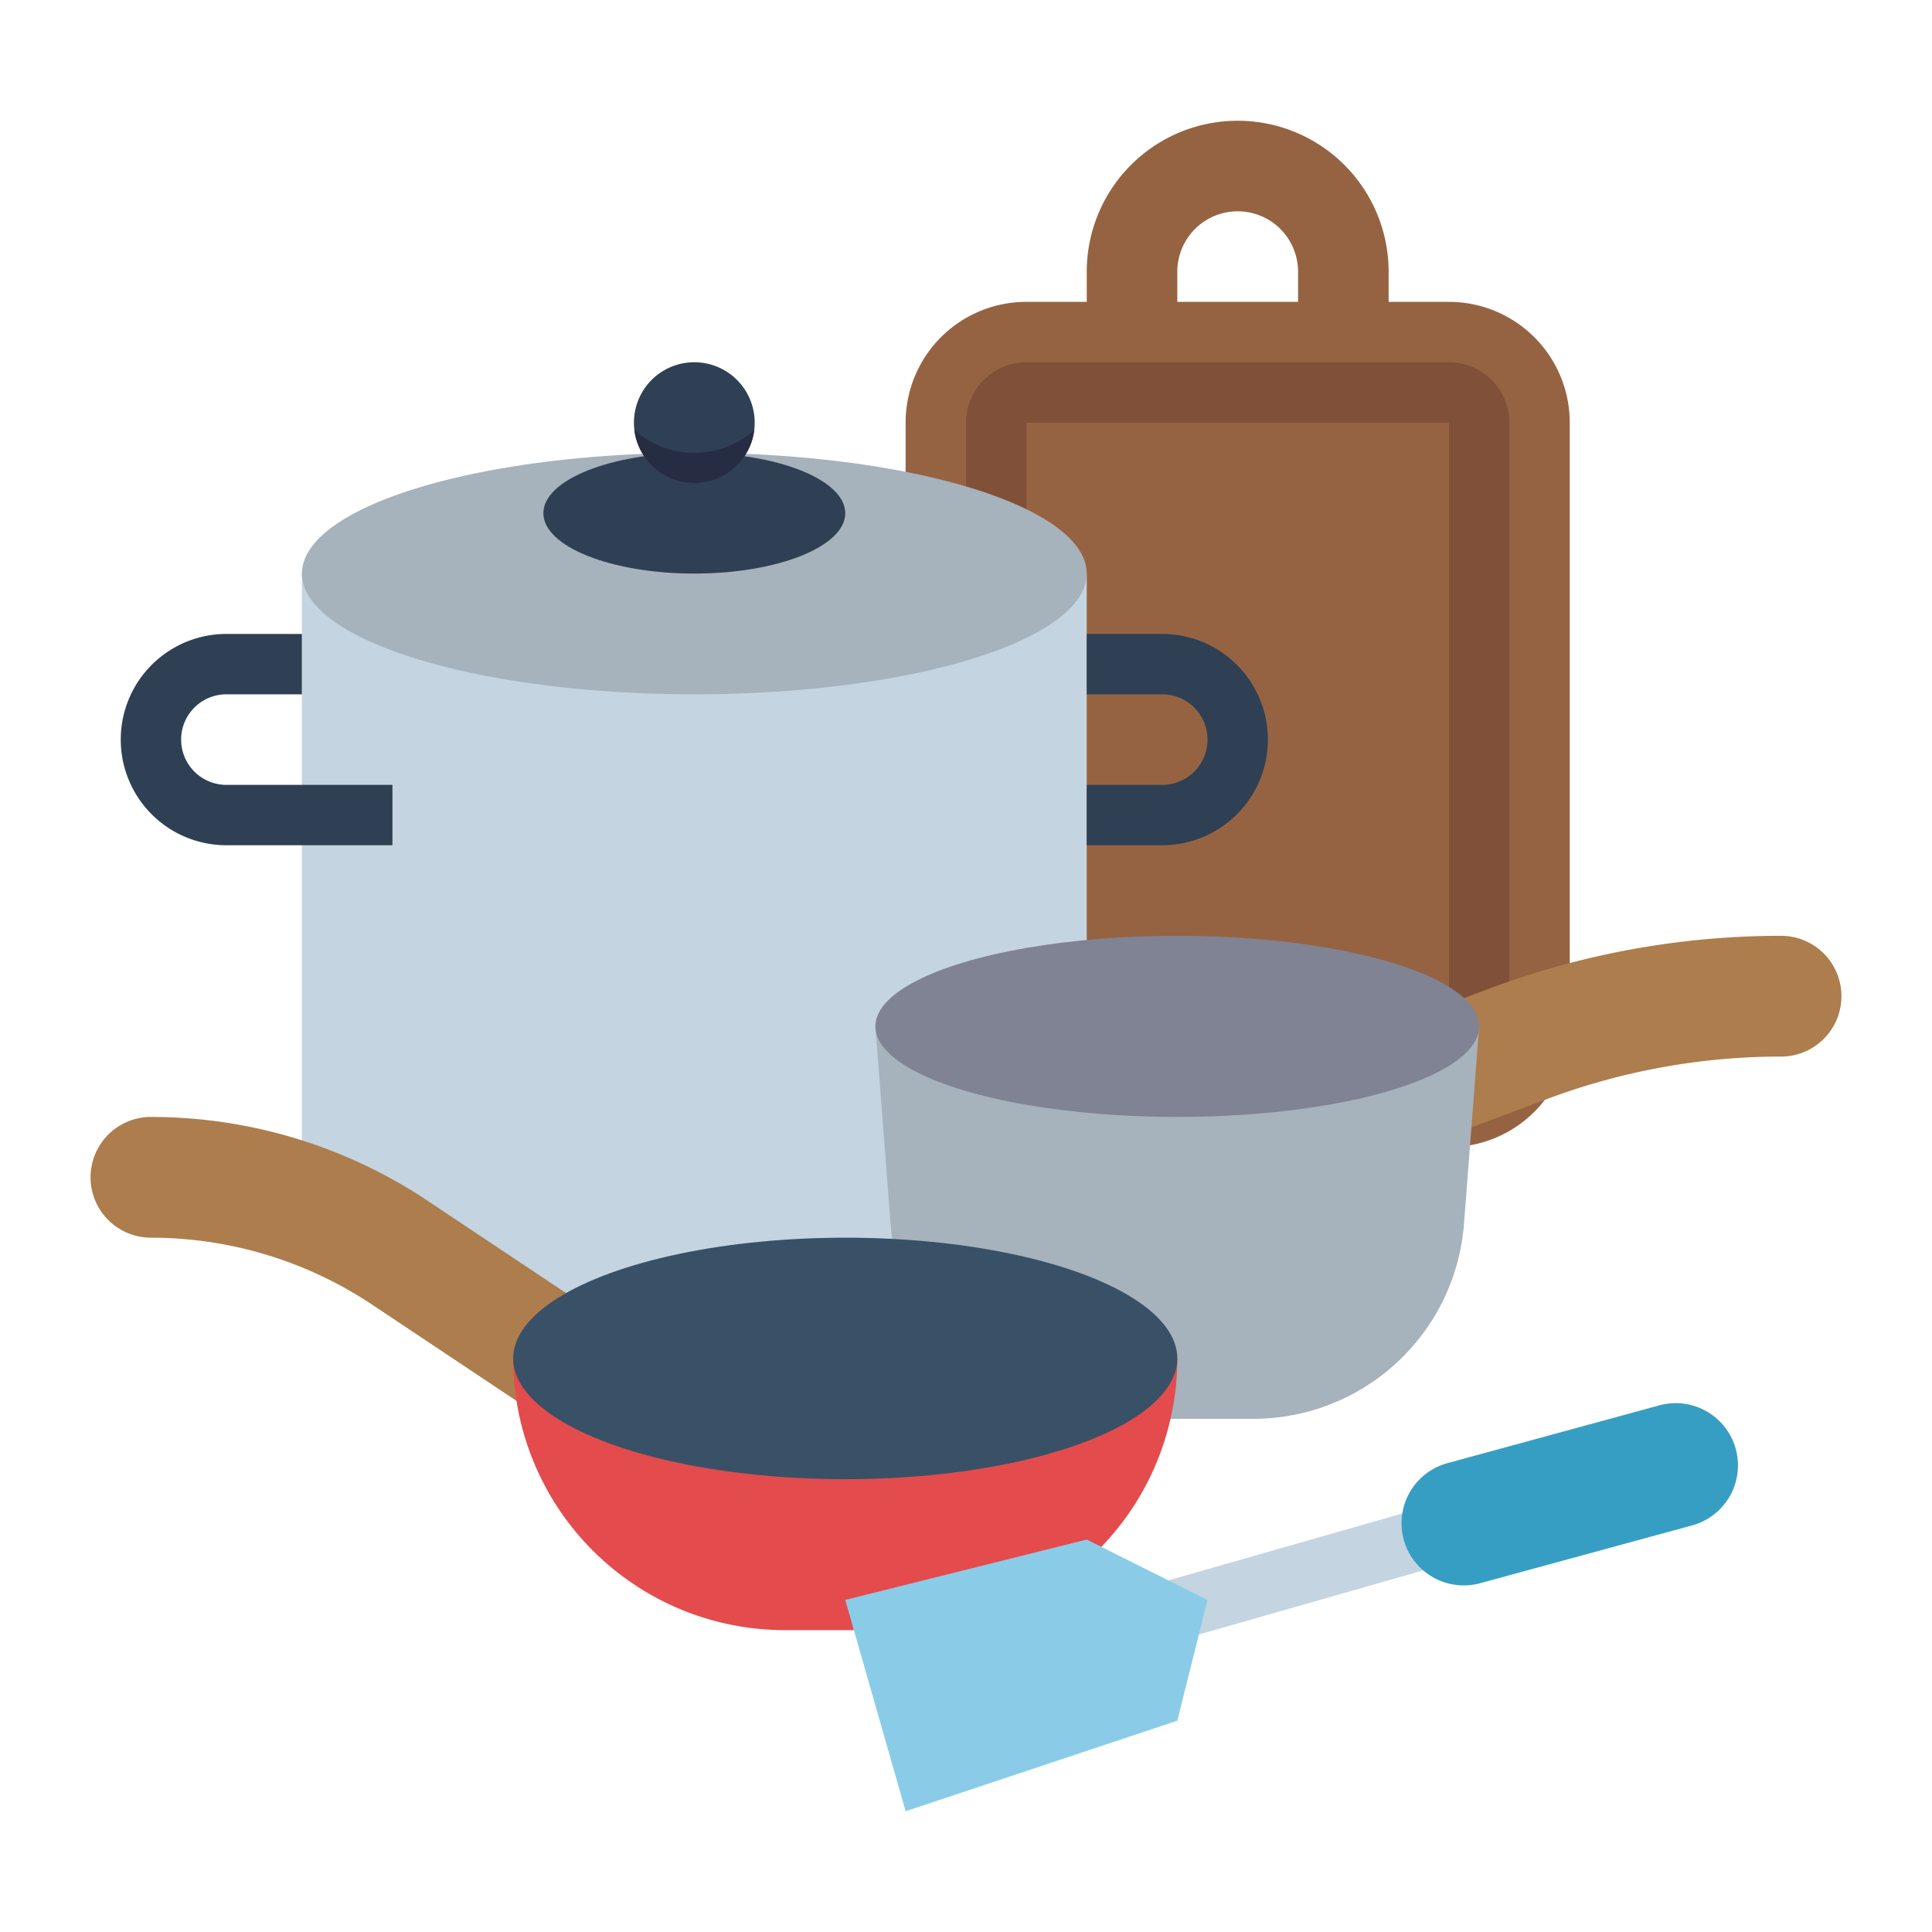
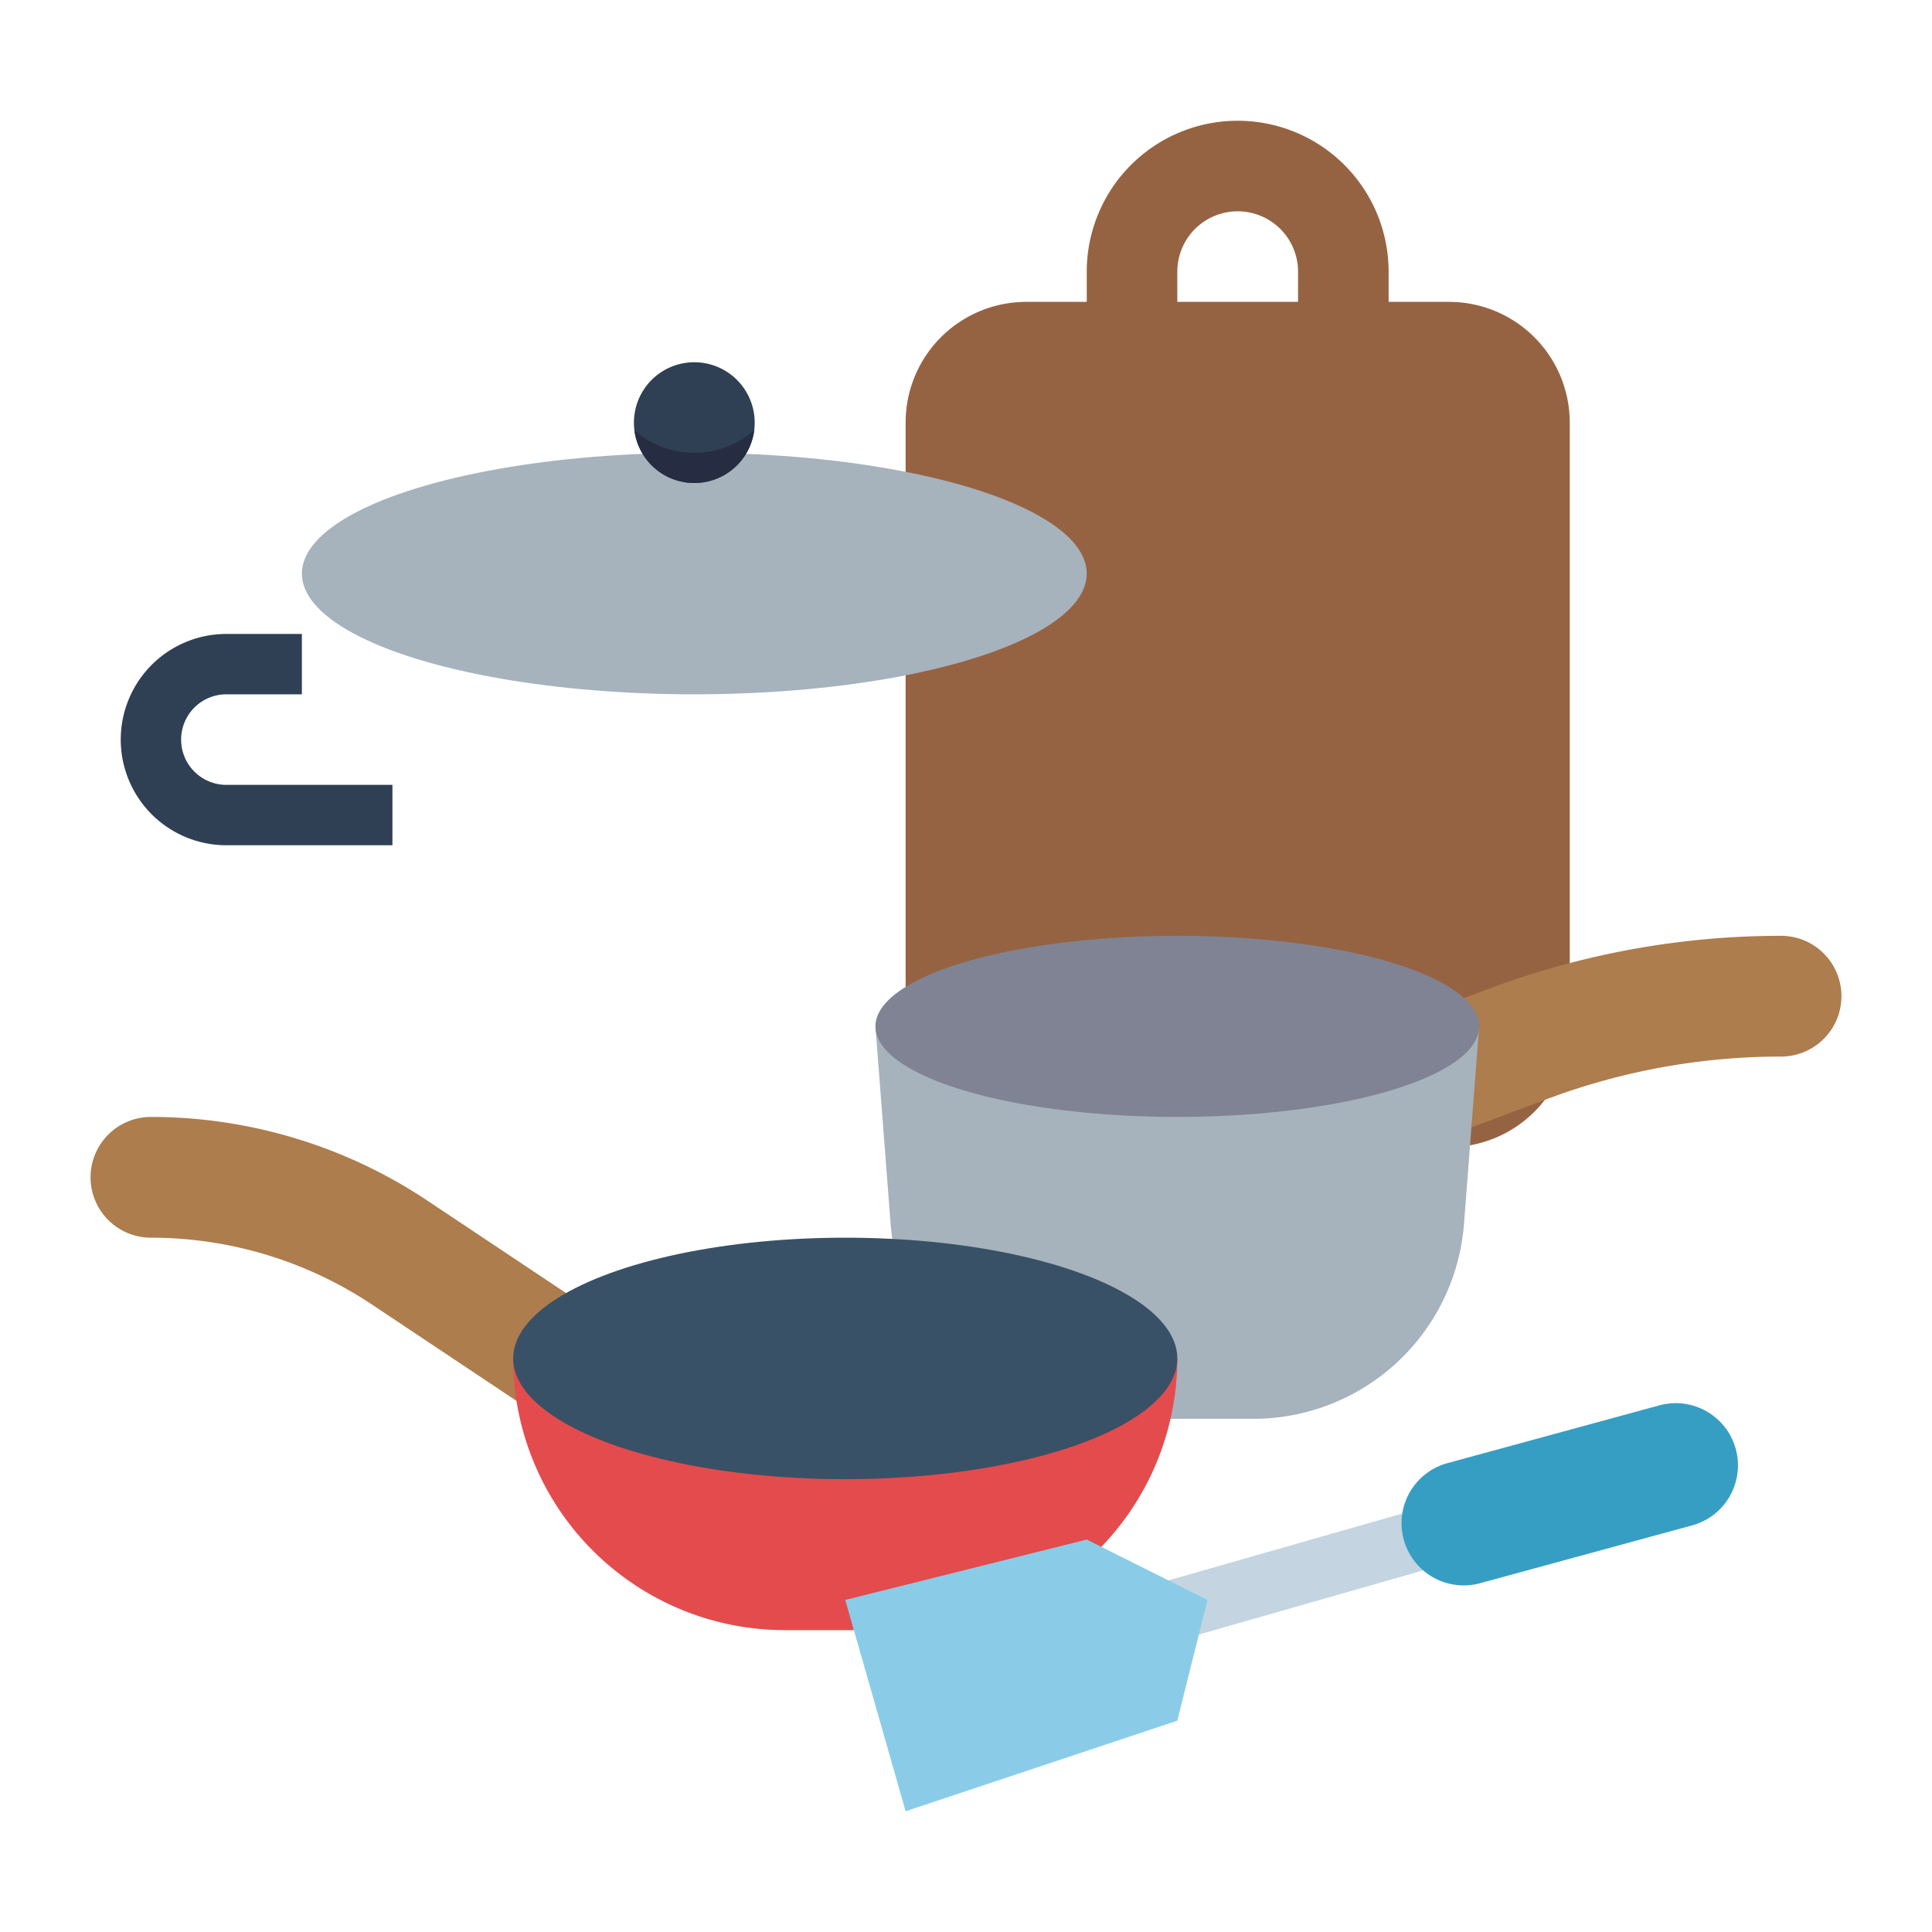
<svg xmlns="http://www.w3.org/2000/svg" height="512" viewBox="0 0 512 512" width="512">
  <g id="Flat">
    <path d="m384 80h-16v-8a40 40 0 0 0 -80 0v8h-16a31.973 31.973 0 0 0 -32 32v160a32.004 32.004 0 0 0 32 32h112a32.004 32.004 0 0 0 32-32v-160a32.004 32.004 0 0 0 -32-32zm-40 0h-32v-8a16 16 0 1 1 32 0z" fill="#966342" />
-     <path d="m384 288h-112a16.018 16.018 0 0 1 -16-16v-160a16.018 16.018 0 0 1 16-16h112a16.018 16.018 0 0 1 16 16v160a16.018 16.018 0 0 1 -16 16zm-112-176v160h112v-160z" fill="#805038" />
-     <path d="m288 152v168c0 17.67-46.56 32-104 32s-104-14.33-104-32v-168z" fill="#c4d4e0" />
    <path d="m104 224h-44a28 28 0 0 1 0-56h20v16h-20a12 12 0 0 0 0 24h44z" fill="#2f4054" />
-     <path d="m308 224h-20v-16h20a12 12 0 0 0 0-24h-20v-16h20a28 28 0 0 1 0 56z" fill="#2f4054" />
    <ellipse cx="184" cy="152" fill="#a6b2bc" rx="104" ry="32" />
-     <ellipse cx="184" cy="136" fill="#2f4054" rx="40" ry="16" />
    <path d="m200 112a16.368 16.368 0 0 1 -.12 1.99 16.005 16.005 0 0 1 -31.76 0 16.368 16.368 0 0 1 -.12-1.99 16 16 0 0 1 32 0z" fill="#2f4054" />
    <path d="m488 264a16 16 0 0 0 -16-16 220.586 220.586 0 0 0 -77.453 14.045l-26.547 9.955 8 32 34.038-12.764a176.469 176.469 0 0 1 61.962-11.236 16 16 0 0 0 16-16z" fill="#ad7d4d" />
    <path d="m332.142 376h-40.285a56 56 0 0 1 -55.835-51.705l-4.023-52.295h160l-4.023 52.295a56 56 0 0 1 -55.835 51.705z" fill="#a6b2bc" />
    <ellipse cx="312" cy="272" fill="#808393" rx="80" ry="24" />
    <path d="m24 312a16 16 0 0 1 16-16 132.111 132.111 0 0 1 73.282 22.188l38.718 25.812-8 32-45.374-30.25a105.689 105.689 0 0 0 -58.626-17.75 16 16 0 0 1 -16-16z" fill="#ad7d4d" />
    <path d="m136 360h176a0 0 0 0 1 0 0v0a72 72 0 0 1 -72 72h-32a72 72 0 0 1 -72-72v-0a0 0 0 0 1 0 0z" fill="#e44b4d" />
    <ellipse cx="224" cy="360" fill="#395166" rx="88" ry="32" />
    <path d="m297.061 408.156h100.788v16h-100.788z" fill="#c4d4e0" transform="matrix(.962 -.275 .275 .962 -100.956 111.462)" />
    <path d="m224 424 16 56 72-24 8-32-32-16z" fill="#8acce7" />
    <path d="m371.915 407.66a16.489 16.489 0 0 0 20.335 11.909l56.177-15.321a16.489 16.489 0 0 0 11.658-19.907 16.489 16.489 0 0 0 -20.335-11.909l-56.177 15.321a16.489 16.489 0 0 0 -11.658 19.907z" fill="#379ec3" />
    <path d="m199.88 113.99a16.005 16.005 0 0 1 -31.76 0 23.985 23.985 0 0 0 31.76 0z" fill="#262d43" />
  </g>
</svg>